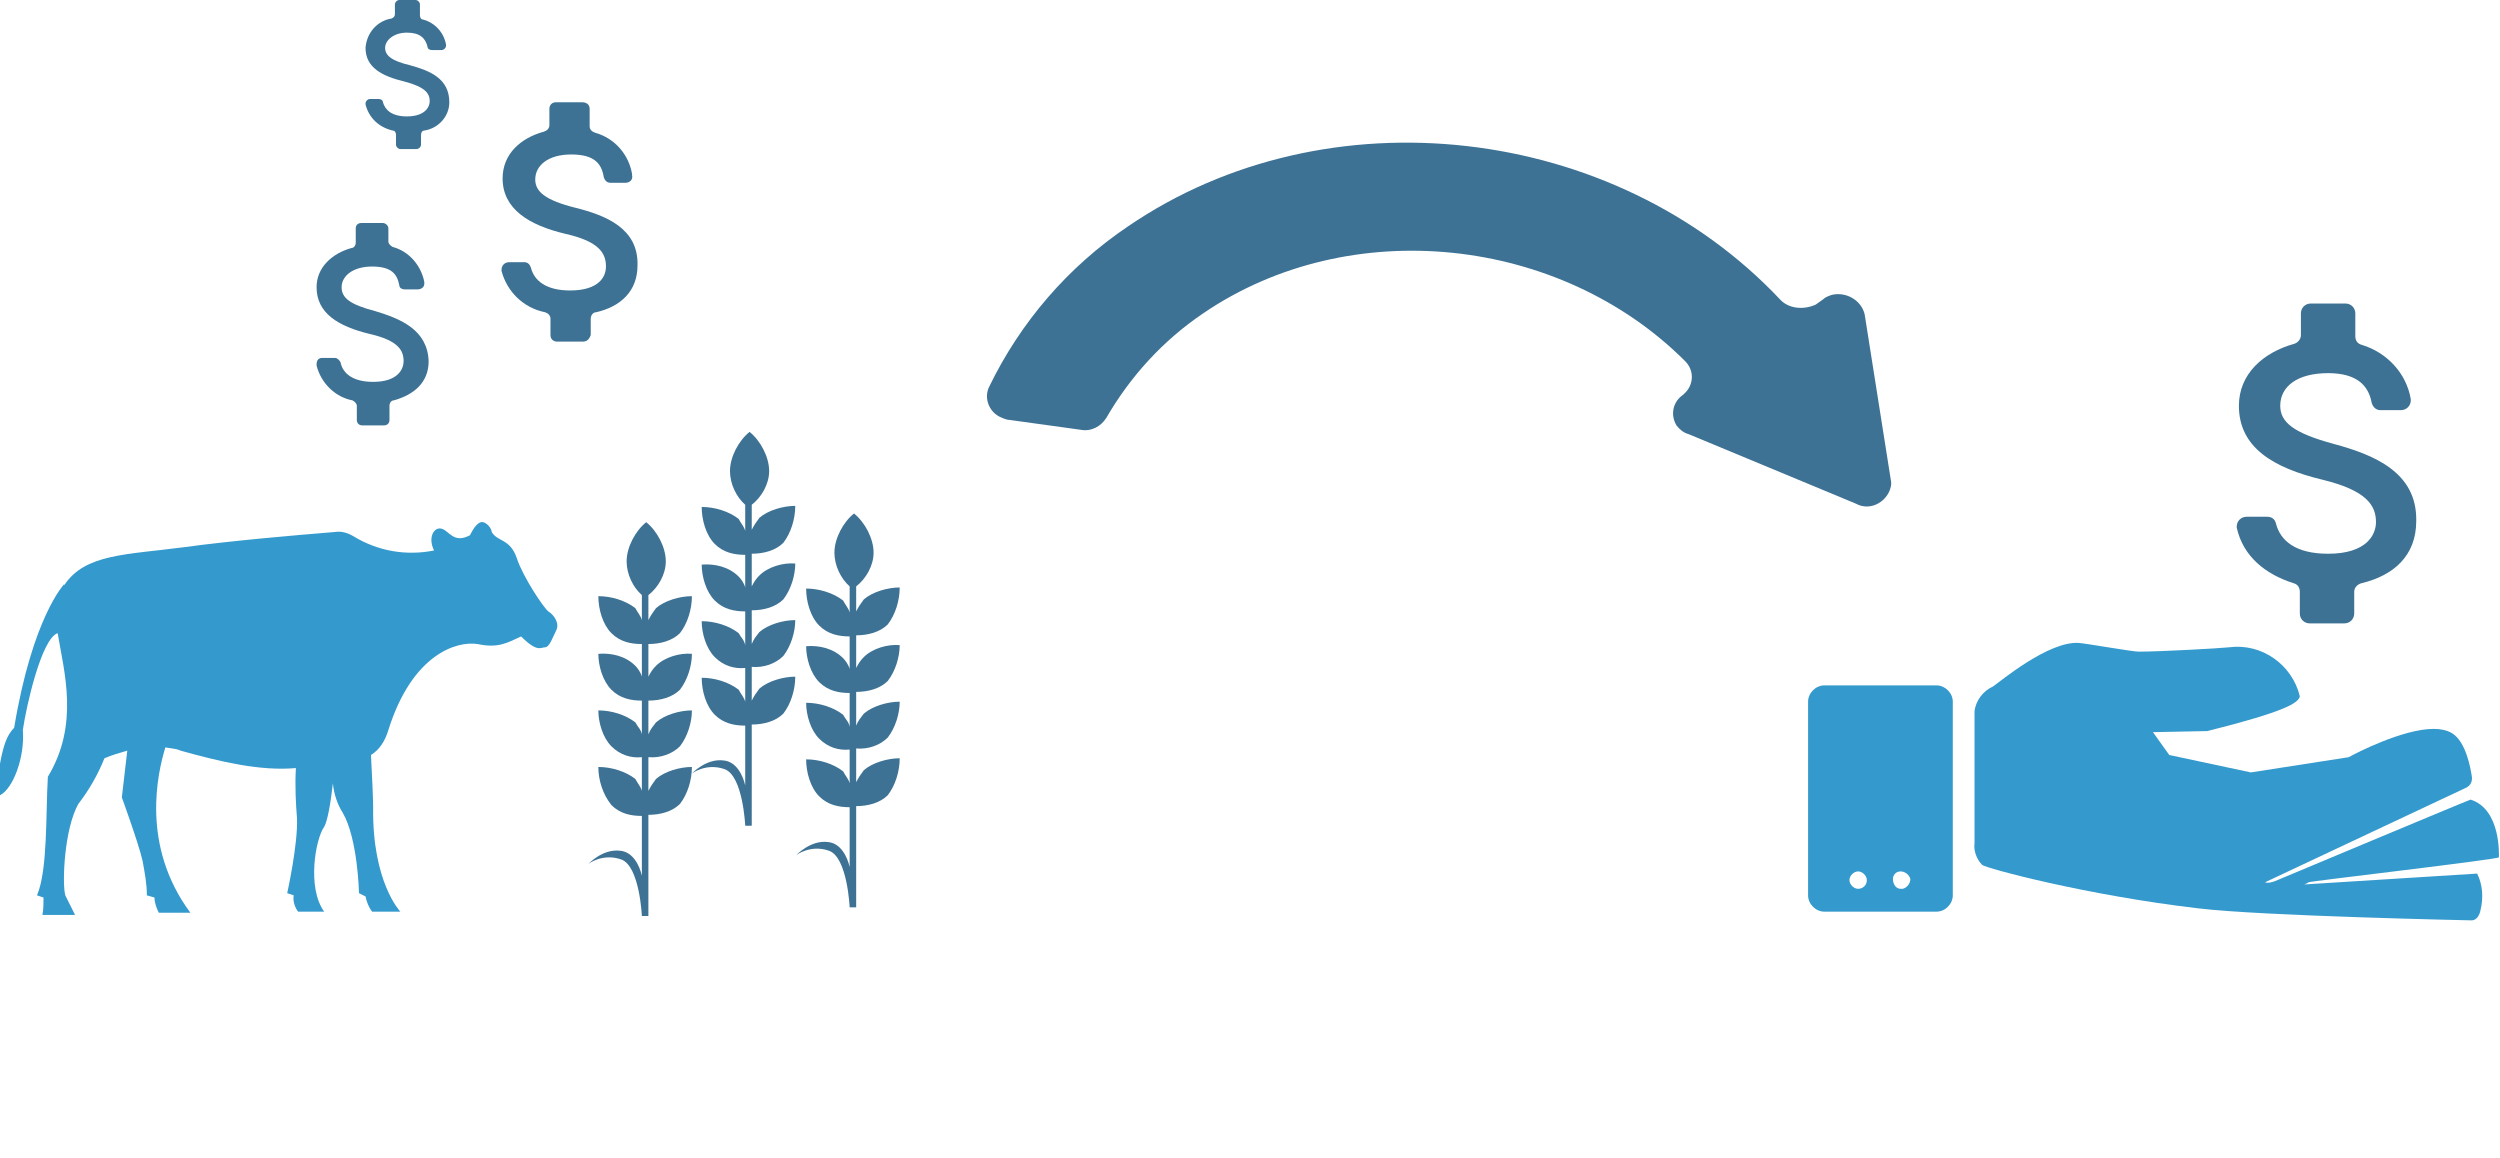
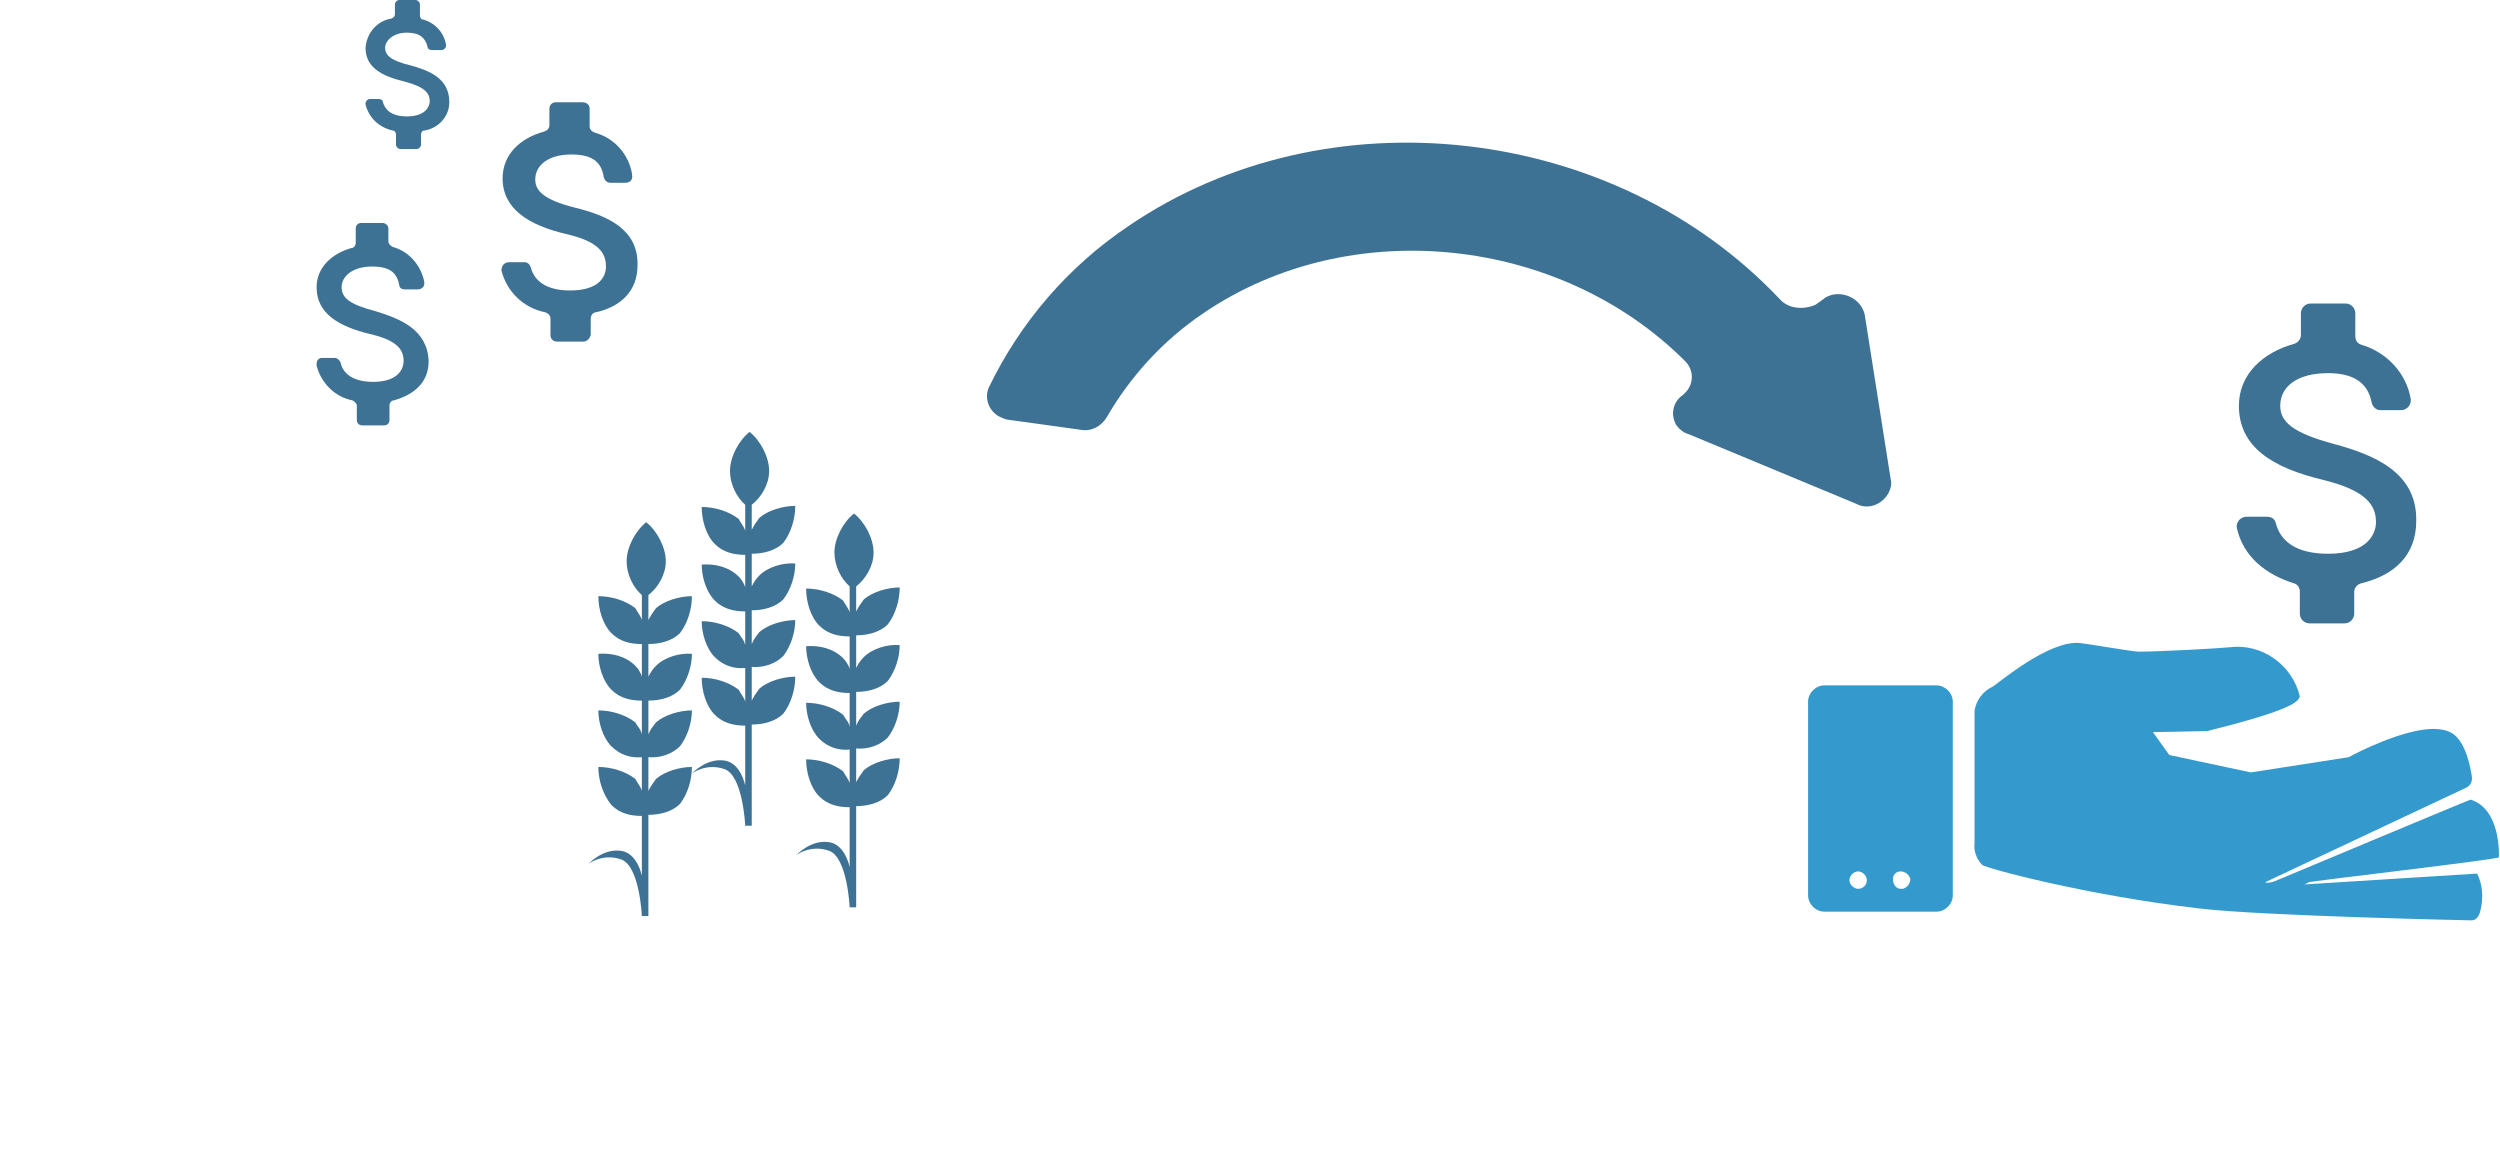
<svg xmlns="http://www.w3.org/2000/svg" version="1.1" id="Layer_1" x="0px" y="0px" viewBox="0 0 229.8 106.4" style="enable-background:new 0 0 229.8 106.4;" xml:space="preserve">
  <style type="text/css">
	.st0{fill:#3499CC;}
	.st1{fill:#3D7295;}
</style>
  <title>receive-your-returns</title>
  <path class="st0" d="M227.1,73.5c-0.1,0-18,7.5-18,7.5c-0.3,0.1-0.6,0.2-0.9,0.1l18.5-8.7c0.4-0.2,0.6-0.6,0.5-1.1  c-0.1-0.6-0.5-3.1-1.8-3.9c-0.5-0.3-1.1-0.4-1.7-0.4c-2.8,0-7.1,2.2-7.8,2.6l-9,1.4l-7.5-1.6l-1.5-2.1l5-0.1  c7.2-1.8,8.4-2.6,8.5-3.2c-0.7-2.9-3.5-4.9-6.5-4.5c-0.9,0.1-6.4,0.4-8.3,0.4c-0.6,0-4.5-0.7-5.5-0.8c-2.8-0.2-7.3,3.6-7.9,4  c-0.9,0.4-1.6,1.3-1.7,2.3v12.1c-0.1,0.7,0.2,1.5,0.7,2c0.3,0.3,9.6,2.8,19.9,4c5.8,0.7,25.1,1.1,25.1,1.1c0.4,0,0.7-0.4,0.8-0.9  c0.3-1.2,0.2-2.4-0.3-3.4l-15.9,1c0,0,0.3-0.1,0.4-0.2s17.5-2.1,17.5-2.3S229.9,74.4,227.1,73.5z" />
  <path class="st1" d="M163.6,27.5c-15.2-16.1-41.6-19.2-59.9-6.7c-5.5,3.7-9.9,8.8-12.8,14.8c-0.5,1.1,0.1,2.4,1.2,2.8  c0.2,0.1,0.5,0.2,0.7,0.2l6.5,0.9c1,0.2,1.9-0.3,2.4-1.1c2.2-3.8,5.2-7.1,8.9-9.6c13.5-9.2,32.8-7.1,44.3,4.4c0.8,0.8,0.8,2,0.1,2.8  c-0.1,0.1-0.2,0.2-0.3,0.3l0,0c-0.9,0.6-1.2,1.8-0.6,2.8c0.3,0.4,0.7,0.7,1.1,0.8l15.4,6.4c1.1,0.6,2.4,0.1,3-1  c0.2-0.4,0.3-0.8,0.2-1.2l-2.4-15.2c-0.3-1.3-1.7-2.1-3-1.8c-0.3,0.1-0.6,0.2-0.8,0.4l-0.7,0.5C165.8,28.5,164.4,28.4,163.6,27.5z" />
  <path class="st1" d="M34.5,28.6c-2.3-0.6-3.1-1.2-3.1-2.2s1-1.9,2.8-1.9s2.3,0.7,2.5,1.7c0,0.3,0.3,0.4,0.5,0.4h1.2  c0.3,0,0.6-0.2,0.6-0.5c0-0.1,0-0.1,0-0.2c-0.3-1.5-1.4-2.8-2.9-3.2c-0.2-0.1-0.4-0.3-0.4-0.5V21c0-0.3-0.3-0.5-0.5-0.5h-2  c-0.3,0-0.5,0.2-0.5,0.5v0v1.3c0,0.3-0.2,0.5-0.4,0.5c-1.8,0.5-3.2,1.8-3.2,3.6c0,2.4,2,3.6,4.9,4.3c2.6,0.6,3.1,1.5,3.1,2.5  c0,0.7-0.5,1.9-2.8,1.9c-1.9,0-2.8-0.8-3-1.8c-0.1-0.2-0.3-0.4-0.5-0.4h-1.2c-0.3,0-0.5,0.2-0.5,0.6c0,0,0,0.1,0,0.1  c0.4,1.6,1.7,2.9,3.3,3.2c0.2,0.1,0.4,0.3,0.4,0.5v1.3c0,0.3,0.2,0.5,0.5,0.5h2c0.3,0,0.5-0.2,0.5-0.5v-1.3c0-0.3,0.2-0.5,0.4-0.5  c1.8-0.5,3.2-1.6,3.2-3.6C39.3,30.3,36.8,29.3,34.5,28.6z" />
  <path class="st1" d="M52.9,19.1c-2.8-0.7-3.7-1.5-3.7-2.6c0-1.3,1.2-2.3,3.3-2.3s2.8,0.8,3,2.1c0.1,0.3,0.3,0.5,0.6,0.5h1.4  c0.4,0,0.7-0.3,0.6-0.7c0,0,0-0.1,0-0.1c-0.3-1.8-1.6-3.3-3.4-3.8c-0.3-0.1-0.5-0.3-0.5-0.6V10c0-0.4-0.3-0.6-0.7-0.6h-2.4  c-0.4,0-0.6,0.3-0.6,0.6v1.5c0,0.3-0.2,0.5-0.5,0.6c-2.2,0.6-3.8,2.1-3.8,4.3c0,2.8,2.4,4.3,5.8,5.1c3.1,0.7,3.7,1.8,3.7,3  c0,0.9-0.6,2.2-3.3,2.2c-2.2,0-3.3-0.9-3.6-2.1c-0.1-0.3-0.3-0.5-0.6-0.5h-1.4c-0.4,0-0.7,0.3-0.7,0.7c0,0,0,0.1,0,0.1  c0.5,1.9,2,3.4,4,3.8c0.3,0.1,0.5,0.3,0.5,0.6v1.5c0,0.4,0.3,0.6,0.6,0.6h2.4c0.4,0,0.6-0.3,0.7-0.6v-1.5c0-0.3,0.2-0.6,0.5-0.6  c2.2-0.5,3.8-1.9,3.8-4.3C58.7,21,55.7,19.8,52.9,19.1z" />
  <path class="st1" d="M37.7,6c-1.7-0.4-2.3-0.9-2.3-1.6s0.8-1.4,2-1.4s1.7,0.5,1.9,1.3c0,0.2,0.2,0.3,0.4,0.3h0.9  c0.2,0,0.4-0.2,0.4-0.4c0,0,0,0,0-0.1c-0.2-1.1-1-2-2.1-2.3c-0.2,0-0.3-0.2-0.3-0.4v-1c0-0.2-0.2-0.4-0.4-0.4c0,0,0,0,0,0h-1.5  c-0.2,0-0.4,0.2-0.4,0.4c0,0,0,0,0,0v0.9c0,0.2-0.1,0.3-0.3,0.4c-1.3,0.2-2.3,1.3-2.4,2.7c0,1.8,1.5,2.6,3.6,3.1  c1.9,0.5,2.3,1.1,2.3,1.8c0,0.5-0.4,1.4-2.1,1.4c-1.4,0-2-0.6-2.2-1.3c0-0.2-0.2-0.3-0.4-0.3H34c-0.2,0-0.4,0.2-0.4,0.4  c0,0,0,0.1,0,0.1c0.3,1.2,1.2,2.1,2.5,2.4c0.2,0,0.3,0.2,0.3,0.4v0.9c0,0.2,0.2,0.4,0.4,0.4l0,0h1.5c0.2,0,0.4-0.2,0.4-0.4v0v-0.9  c0-0.2,0.1-0.4,0.3-0.4c1.3-0.2,2.3-1.3,2.3-2.6C41.3,7.2,39.5,6.5,37.7,6z" />
  <path class="st0" d="M178,63h-10.3c-0.8,0-1.5,0.7-1.5,1.5v17.8c0,0.8,0.7,1.5,1.5,1.5c0,0,0,0,0,0H178c0.8,0,1.5-0.7,1.5-1.5  c0,0,0,0,0,0V64.5C179.5,63.7,178.8,63,178,63z M170.8,81.7c-0.4,0-0.8-0.4-0.8-0.8c0-0.4,0.4-0.8,0.8-0.8c0.4,0,0.8,0.4,0.8,0.8  c0,0,0,0,0,0C171.6,81.4,171.2,81.7,170.8,81.7L170.8,81.7z M174.7,81.7c-0.4,0-0.7-0.4-0.7-0.9c0-0.4,0.3-0.7,0.7-0.7  c0.4,0,0.8,0.3,0.9,0.7c0,0.4-0.3,0.8-0.7,0.9C174.8,81.7,174.8,81.7,174.7,81.7z" />
  <path class="st1" d="M214.5,40.8c-3.7-1-4.9-2-4.9-3.5c0-1.8,1.6-3,4.4-3c2.6,0,3.7,1.1,4,2.7c0.1,0.4,0.4,0.7,0.8,0.7h1.9  c0.5,0,0.9-0.4,0.9-0.9c0,0,0-0.1,0-0.1c-0.4-2.4-2.2-4.3-4.5-5c-0.4-0.1-0.6-0.4-0.6-0.8v-2.1c0-0.5-0.4-0.9-0.9-0.9h-3.2  c-0.5,0-0.9,0.4-0.9,0.9v2c0,0.4-0.3,0.7-0.6,0.8c-2.9,0.8-5.1,2.8-5.1,5.7c0,3.8,3.1,5.7,7.7,6.8c4.1,1,4.9,2.4,4.9,3.9  c0,1.1-0.8,2.9-4.4,2.9c-3,0-4.4-1.2-4.8-2.8c-0.1-0.4-0.4-0.6-0.8-0.6h-1.9c-0.5,0-0.9,0.4-0.9,0.9c0,0,0,0.1,0,0.1  c0.6,2.7,2.7,4.3,5.2,5.1c0.4,0.1,0.6,0.4,0.6,0.8v2c0,0.5,0.4,0.9,0.9,0.9h3.2c0.5,0,0.9-0.4,0.9-0.9v-2c0-0.4,0.3-0.7,0.7-0.8  c2.9-0.7,5-2.5,5-5.7C222.2,43.4,218.2,41.8,214.5,40.8z" />
  <g>
    <g>
      <path class="st1" d="M59,54.7c-0.8-0.7-1.4-1.9-1.4-3.1c0-1.3,0.8-2.8,1.8-3.6c1,0.8,1.8,2.3,1.8,3.6c0,1.2-0.7,2.4-1.6,3.1V57    c0.2-0.4,0.4-0.7,0.7-1.1c0.8-0.7,2.2-1.1,3.3-1.1c0,1.2-0.4,2.5-1.1,3.4c-0.7,0.7-1.8,1-2.9,1v3c0.2-0.4,0.4-0.7,0.7-1    c0.8-0.8,2.2-1.2,3.3-1.1c0,1.1-0.4,2.4-1.1,3.3c-0.7,0.7-1.8,1-2.9,1v3.1c0.2-0.5,0.4-0.7,0.7-1.1c0.8-0.7,2.2-1.1,3.3-1.1    c0,1.1-0.4,2.4-1.1,3.3c-0.7,0.7-1.8,1.1-2.9,1v3.1c0.2-0.4,0.4-0.7,0.7-1.1c0.8-0.7,2.2-1.1,3.3-1.1c0,1.2-0.4,2.5-1.1,3.4    c-0.7,0.7-1.8,1-2.9,1v9.3l0,0H59c0,0-0.2-4.6-1.9-5.2c-1.7-0.6-3,0.4-3,0.4s1.3-1.4,2.9-1.2c1.2,0.1,1.8,1.4,2,2.3v-5.5    c-1,0-2-0.2-2.8-1C55.4,73,55,71.7,55,70.5c1.2,0,2.5,0.4,3.4,1.1c0.2,0.4,0.5,0.7,0.6,1.1v-3.1c-1,0.1-2-0.2-2.8-1    c-0.8-0.8-1.2-2.2-1.2-3.3c1.2,0,2.5,0.4,3.4,1.1c0.2,0.4,0.5,0.6,0.6,1.1v-3.1c-1,0-2-0.2-2.8-1c-0.8-0.8-1.2-2.2-1.2-3.3    c1.2-0.1,2.5,0.2,3.4,1.1c0.2,0.2,0.5,0.6,0.6,1v-3c-1,0-2-0.2-2.8-1C55.4,57.4,55,56,55,54.8c1.2,0,2.5,0.4,3.4,1.1    c0.2,0.4,0.5,0.7,0.6,1.1V54.7z" />
    </g>
    <g>
      <path class="st1" d="M78.1,53.9c-0.8-0.7-1.4-1.9-1.4-3.1c0-1.3,0.8-2.8,1.8-3.6c1,0.8,1.8,2.3,1.8,3.6c0,1.2-0.7,2.4-1.6,3.1v2.3    c0.2-0.4,0.4-0.7,0.7-1.1c0.8-0.7,2.2-1.1,3.3-1.1c0,1.2-0.4,2.5-1.1,3.4c-0.7,0.7-1.8,1-2.9,1v3c0.2-0.4,0.4-0.7,0.7-1    c0.8-0.8,2.2-1.2,3.3-1.1c0,1.1-0.4,2.4-1.1,3.3c-0.7,0.7-1.8,1-2.9,1v3.1c0.2-0.5,0.4-0.7,0.7-1.1c0.8-0.7,2.2-1.1,3.3-1.1    c0,1.1-0.4,2.4-1.1,3.3c-0.7,0.7-1.8,1.1-2.9,1v3.1c0.2-0.4,0.4-0.7,0.7-1.1c0.8-0.7,2.2-1.1,3.3-1.1c0,1.2-0.4,2.5-1.1,3.4    c-0.7,0.7-1.8,1-2.9,1v9.3l0,0h-0.6c0,0-0.2-4.6-1.9-5.2s-3,0.4-3,0.4s1.3-1.4,2.9-1.2c1.2,0.1,1.8,1.4,2,2.3v-5.5    c-1,0-2-0.2-2.8-1c-0.8-0.8-1.2-2.2-1.2-3.4c1.2,0,2.5,0.4,3.4,1.1c0.2,0.4,0.5,0.7,0.6,1.1v-3.1c-1,0.1-2-0.2-2.8-1    c-0.8-0.8-1.2-2.2-1.2-3.3c1.2,0,2.5,0.4,3.4,1.1c0.2,0.4,0.5,0.6,0.6,1.1v-3.1c-1,0-2-0.2-2.8-1c-0.8-0.8-1.2-2.2-1.2-3.3    c1.2-0.1,2.5,0.2,3.4,1.1c0.2,0.2,0.5,0.6,0.6,1v-3c-1,0-2-0.2-2.8-1c-0.8-0.8-1.2-2.2-1.2-3.4c1.2,0,2.5,0.4,3.4,1.1    c0.2,0.4,0.5,0.7,0.6,1.1V53.9z" />
    </g>
    <g>
      <path class="st1" d="M68.5,46.4c-0.8-0.7-1.4-1.9-1.4-3.1c0-1.3,0.8-2.8,1.8-3.6c1,0.8,1.8,2.3,1.8,3.6c0,1.2-0.7,2.4-1.6,3.1v2.3    c0.2-0.4,0.4-0.7,0.7-1.1c0.8-0.7,2.2-1.1,3.3-1.1c0,1.2-0.4,2.5-1.1,3.4c-0.7,0.7-1.8,1-2.9,1v3c0.2-0.4,0.4-0.7,0.7-1    c0.8-0.8,2.2-1.2,3.3-1.1c0,1.1-0.4,2.4-1.1,3.3c-0.7,0.7-1.8,1-2.9,1v3.1c0.2-0.5,0.4-0.7,0.7-1.1c0.8-0.7,2.2-1.1,3.3-1.1    c0,1.1-0.4,2.4-1.1,3.3c-0.7,0.7-1.8,1.1-2.9,1v3.1c0.2-0.4,0.4-0.7,0.7-1.1c0.8-0.7,2.2-1.1,3.3-1.1c0,1.2-0.4,2.5-1.1,3.4    c-0.7,0.7-1.8,1-2.9,1v9.3l0,0h-0.6c0,0-0.2-4.6-1.9-5.2s-3,0.4-3,0.4s1.3-1.4,2.9-1.2c1.2,0.1,1.8,1.4,2,2.3v-5.5    c-1,0-2-0.2-2.8-1c-0.8-0.8-1.2-2.2-1.2-3.4c1.2,0,2.5,0.4,3.4,1.1c0.2,0.4,0.5,0.7,0.6,1.1v-3.1c-1,0.1-2-0.2-2.8-1    c-0.8-0.8-1.2-2.2-1.2-3.3c1.2,0,2.5,0.4,3.4,1.1c0.2,0.4,0.5,0.6,0.6,1.1v-3.1c-1,0-2-0.2-2.8-1c-0.8-0.8-1.2-2.2-1.2-3.3    c1.2-0.1,2.5,0.2,3.4,1.1c0.2,0.2,0.5,0.6,0.6,1v-3c-1,0-2-0.2-2.8-1c-0.8-0.8-1.2-2.2-1.2-3.4c1.2,0,2.5,0.4,3.4,1.1    c0.2,0.4,0.5,0.7,0.6,1.1V46.4z" />
    </g>
  </g>
-   <path class="st0" d="M44.2,48c-0.3,0.1-0.6,0.4-1,1.2c-1.5,0.8-1.9-0.4-2.6-0.6c-0.7-0.2-1.3,0.8-0.7,2c-2.5,0.5-5.1,0.1-7.4-1.3  c-0.5-0.3-1.1-0.5-1.7-0.4c-3.7,0.3-9.5,0.8-13.9,1.4c-5.3,0.7-9.1,0.6-11,3.5v-0.1c0,0-2.9,3-4.6,13.2c-0.7,0.7-1,1.7-1.3,3.3  c-0.2,0.9-0.2,1.9,0,2.9c1.2-0.6,2.3-3.5,2.1-6c0.3-2.1,1.7-8.4,3.2-8.9c0.6,3.6,2,8.4-0.9,13.2C4.2,74.7,4.4,80,3.4,82.3L4,82.5  c0,0.5,0,1.1-0.1,1.6h3c-0.3-0.6-0.6-1.2-0.9-1.8c-0.3-1.1-0.1-6.1,1.2-8.4c1-1.3,1.8-2.7,2.4-4.2c0.7-0.3,1.4-0.5,2.1-0.7l-0.5,4.3  c0,0,1.5,4.1,1.9,5.8c0.2,1.1,0.4,2.1,0.4,3.2l0.7,0.2c0,0.5,0.2,1,0.4,1.4h2.9c-4.6-6.2-3-12.9-2.3-15.2c0.5,0.1,1,0.1,1.4,0.3  c3.6,1,7.3,1.9,10.6,1.6c-0.1,1.6,0,3.4,0.1,4.6c0.1,2.4-0.9,6.9-0.9,6.9l0.6,0.2c-0.1,0.5,0.1,1.1,0.4,1.5h2.4  c-1.6-2.2-0.8-6.7,0-7.8c0.3-0.5,0.6-2.2,0.8-4c0.1,1,0.4,1.9,0.9,2.7c1.4,2.4,1.5,7.4,1.5,7.4l0.6,0.3c0.1,0.5,0.3,1,0.6,1.4h2.6  c0,0-2.6-2.7-2.5-9.6c0-0.6-0.1-3.1-0.2-4.8c0.8-0.5,1.3-1.3,1.6-2.3c2.2-7,6.3-8.2,8.2-7.9c1.9,0.4,2.7-0.1,4-0.7  c1.5,1.5,1.8,1,2.2,1s0.7-0.9,1-1.5c0.4-0.7-0.2-1.5-0.7-1.8c-0.4-0.3-2.3-3.1-2.9-4.9s-1.8-1.5-2.3-2.4  C45.2,48.6,44.7,47.9,44.2,48z" />
</svg>